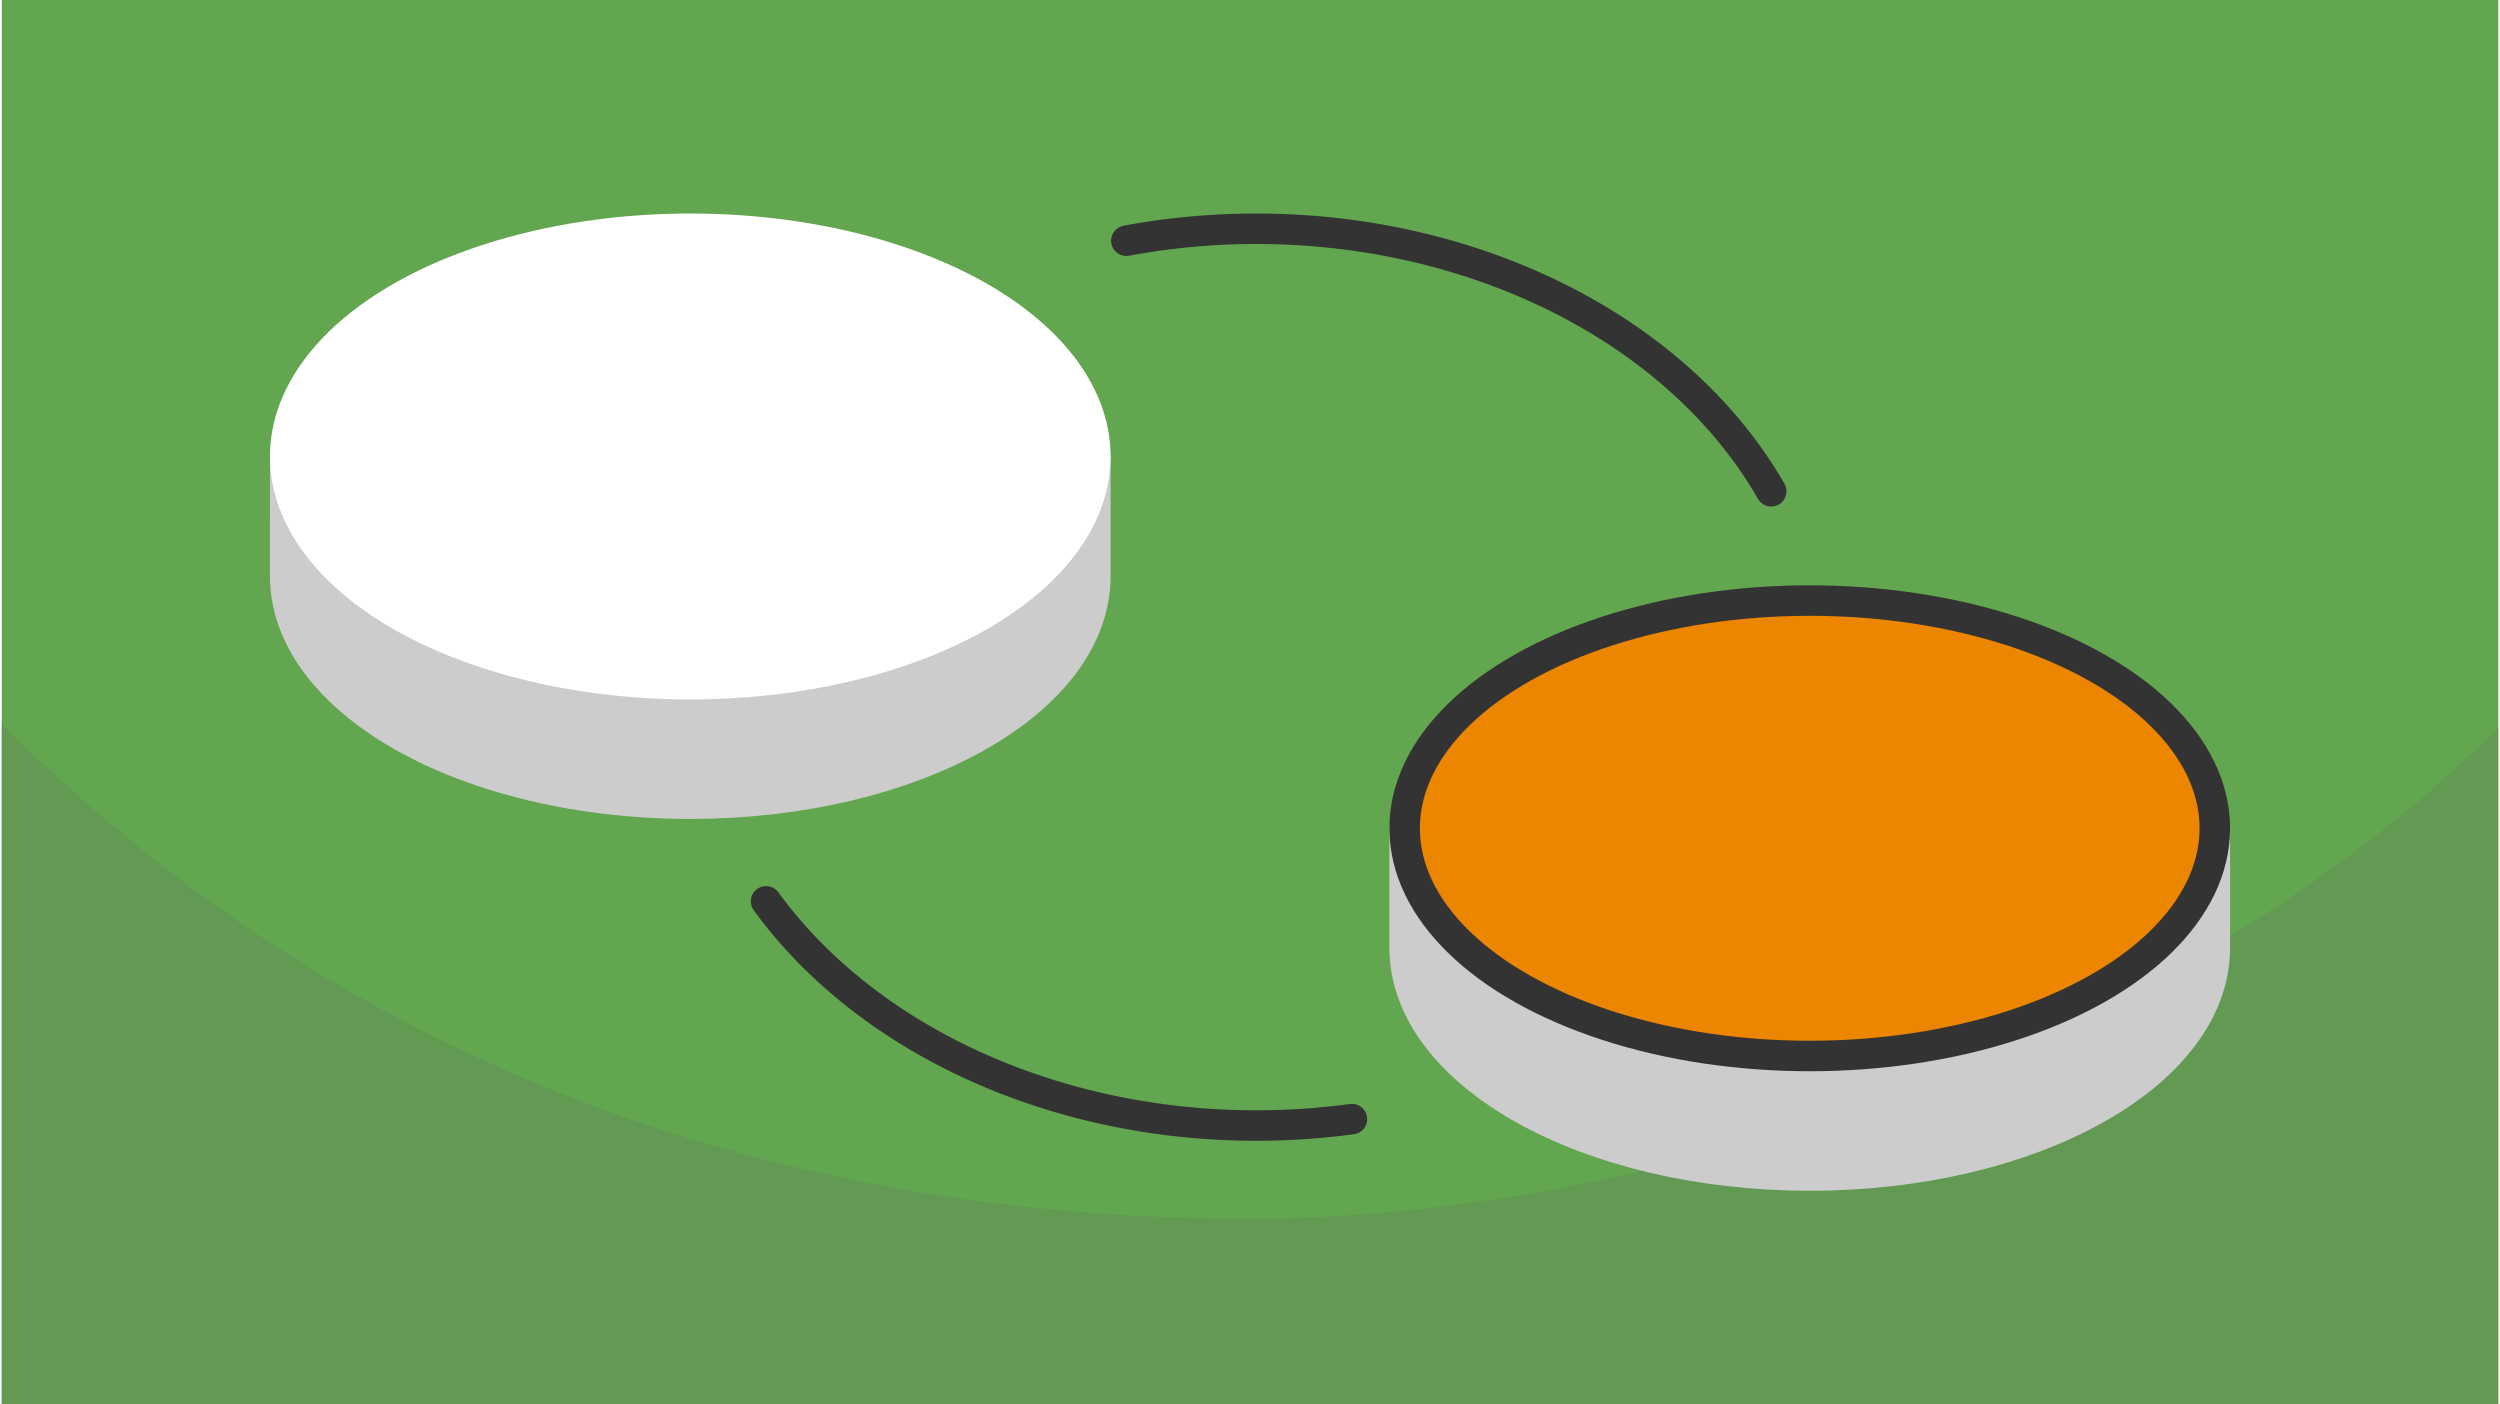
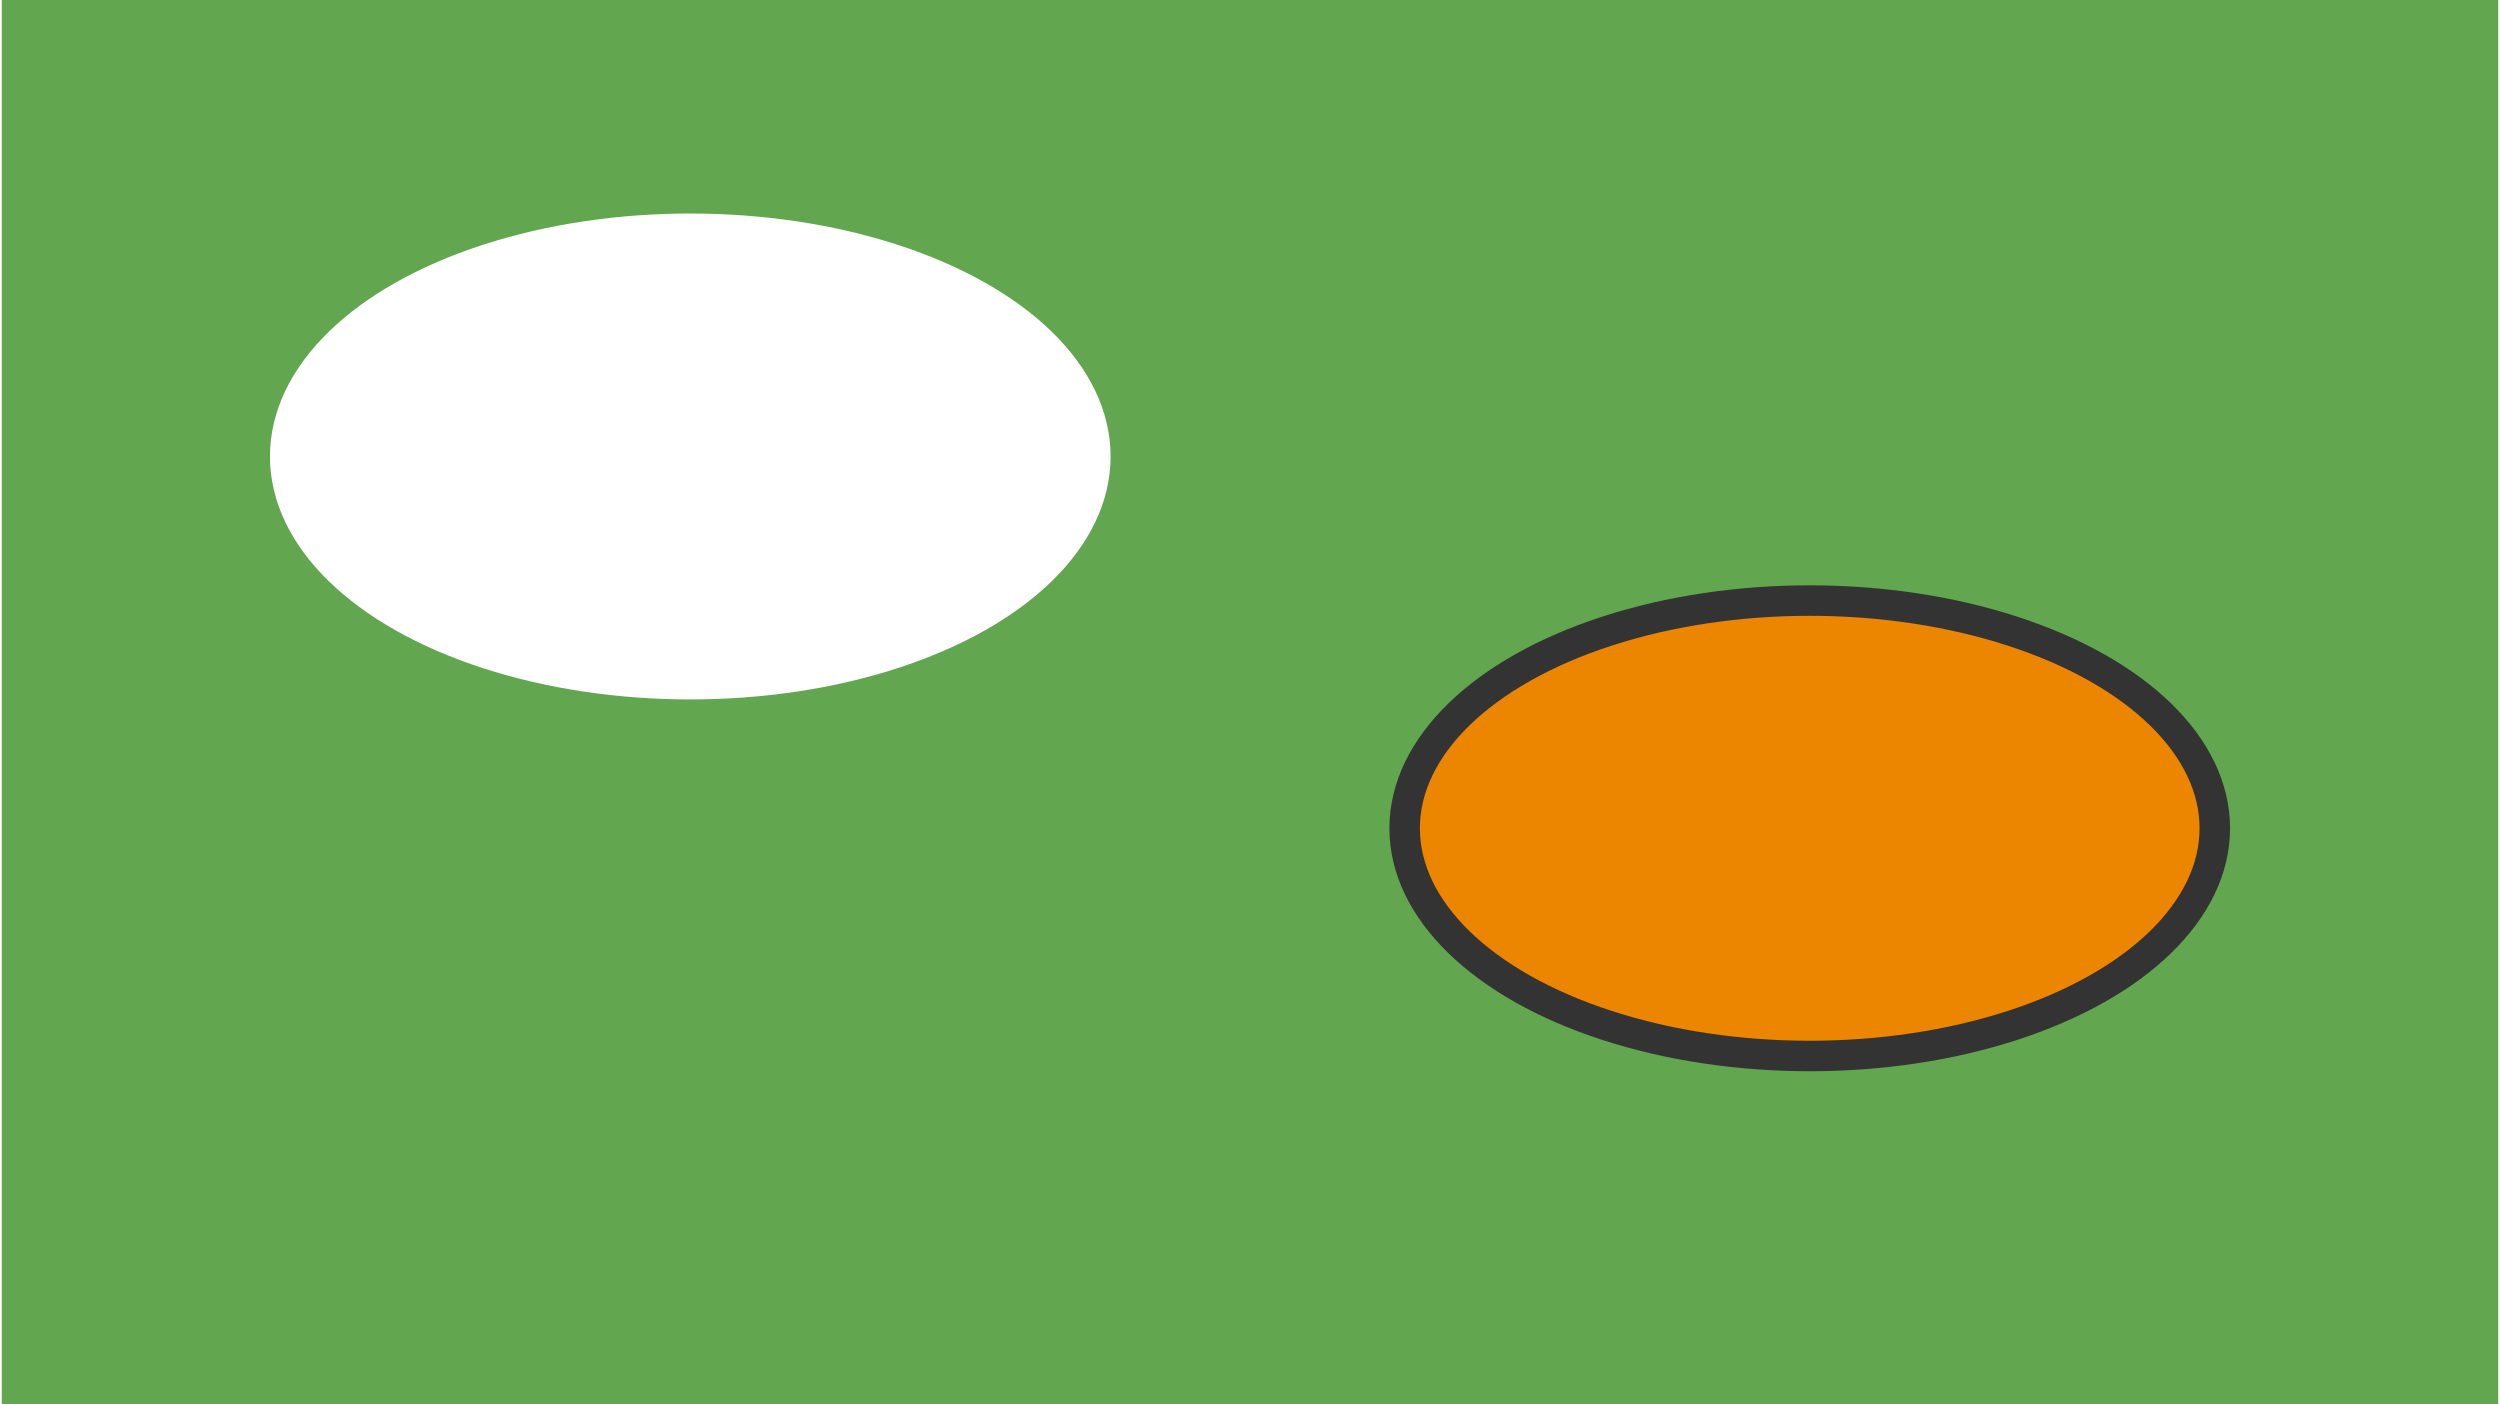
<svg xmlns="http://www.w3.org/2000/svg" width="470" height="264" viewBox="0 0 329.983 185.616" shape-rendering="geometricPrecision" image-rendering="optimizeQuality" fill-rule="evenodd">
  <style>.J{stroke-width:4.03}.K{stroke-linejoin:round}.L{stroke-miterlimit:2.613}</style>
  <path d="M329.983 0H0v185.616h329.983z" fill="#62a64f" />
-   <path d="M329.983 96.205c-43.692 43.692-115.062 64.898-164.991 64.898-55.875 0-115.797-16.212-164.992-65.407v89.92h329.983V96.205z" fill="#629953" />
-   <path d="M238.977 95.178c-19.266 0-36.153 5.721-45.585 14.305h-7.959v15.795c0 16.624 23.972 30.101 53.544 30.101s53.544-13.477 53.544-30.101v-15.795h-7.96c-9.432-8.584-26.318-14.305-45.584-14.305zM91.007 46.032c19.266 0 36.152 5.721 45.584 14.305h7.96v15.795c0 16.624-23.973 30.1-53.544 30.1s-53.544-13.476-53.544-30.1V60.337h7.959c9.432-8.584 26.319-14.305 45.585-14.305z" stroke="#ccc" fill="#ccc" class="J K L" />
  <ellipse cx="238.977" cy="109.483" rx="53.544" ry="30.1" stroke="#333" fill="#ec8500" class="J K" />
  <ellipse cx="91.007" cy="60.337" rx="53.544" ry="30.1" stroke="#fff" fill="#fff" class="J K" />
-   <path d="M148.646 31.818a93.57 93.57 0 0 1 17.165-1.581c29.312 0 55.924 13.565 68.074 34.701m-55.421 82.983c-4.179.568-8.413.854-12.653.854-26.725 0-51.42-11.297-64.783-29.635" stroke="#333" stroke-linecap="round" fill="none" class="L J K" />
</svg>